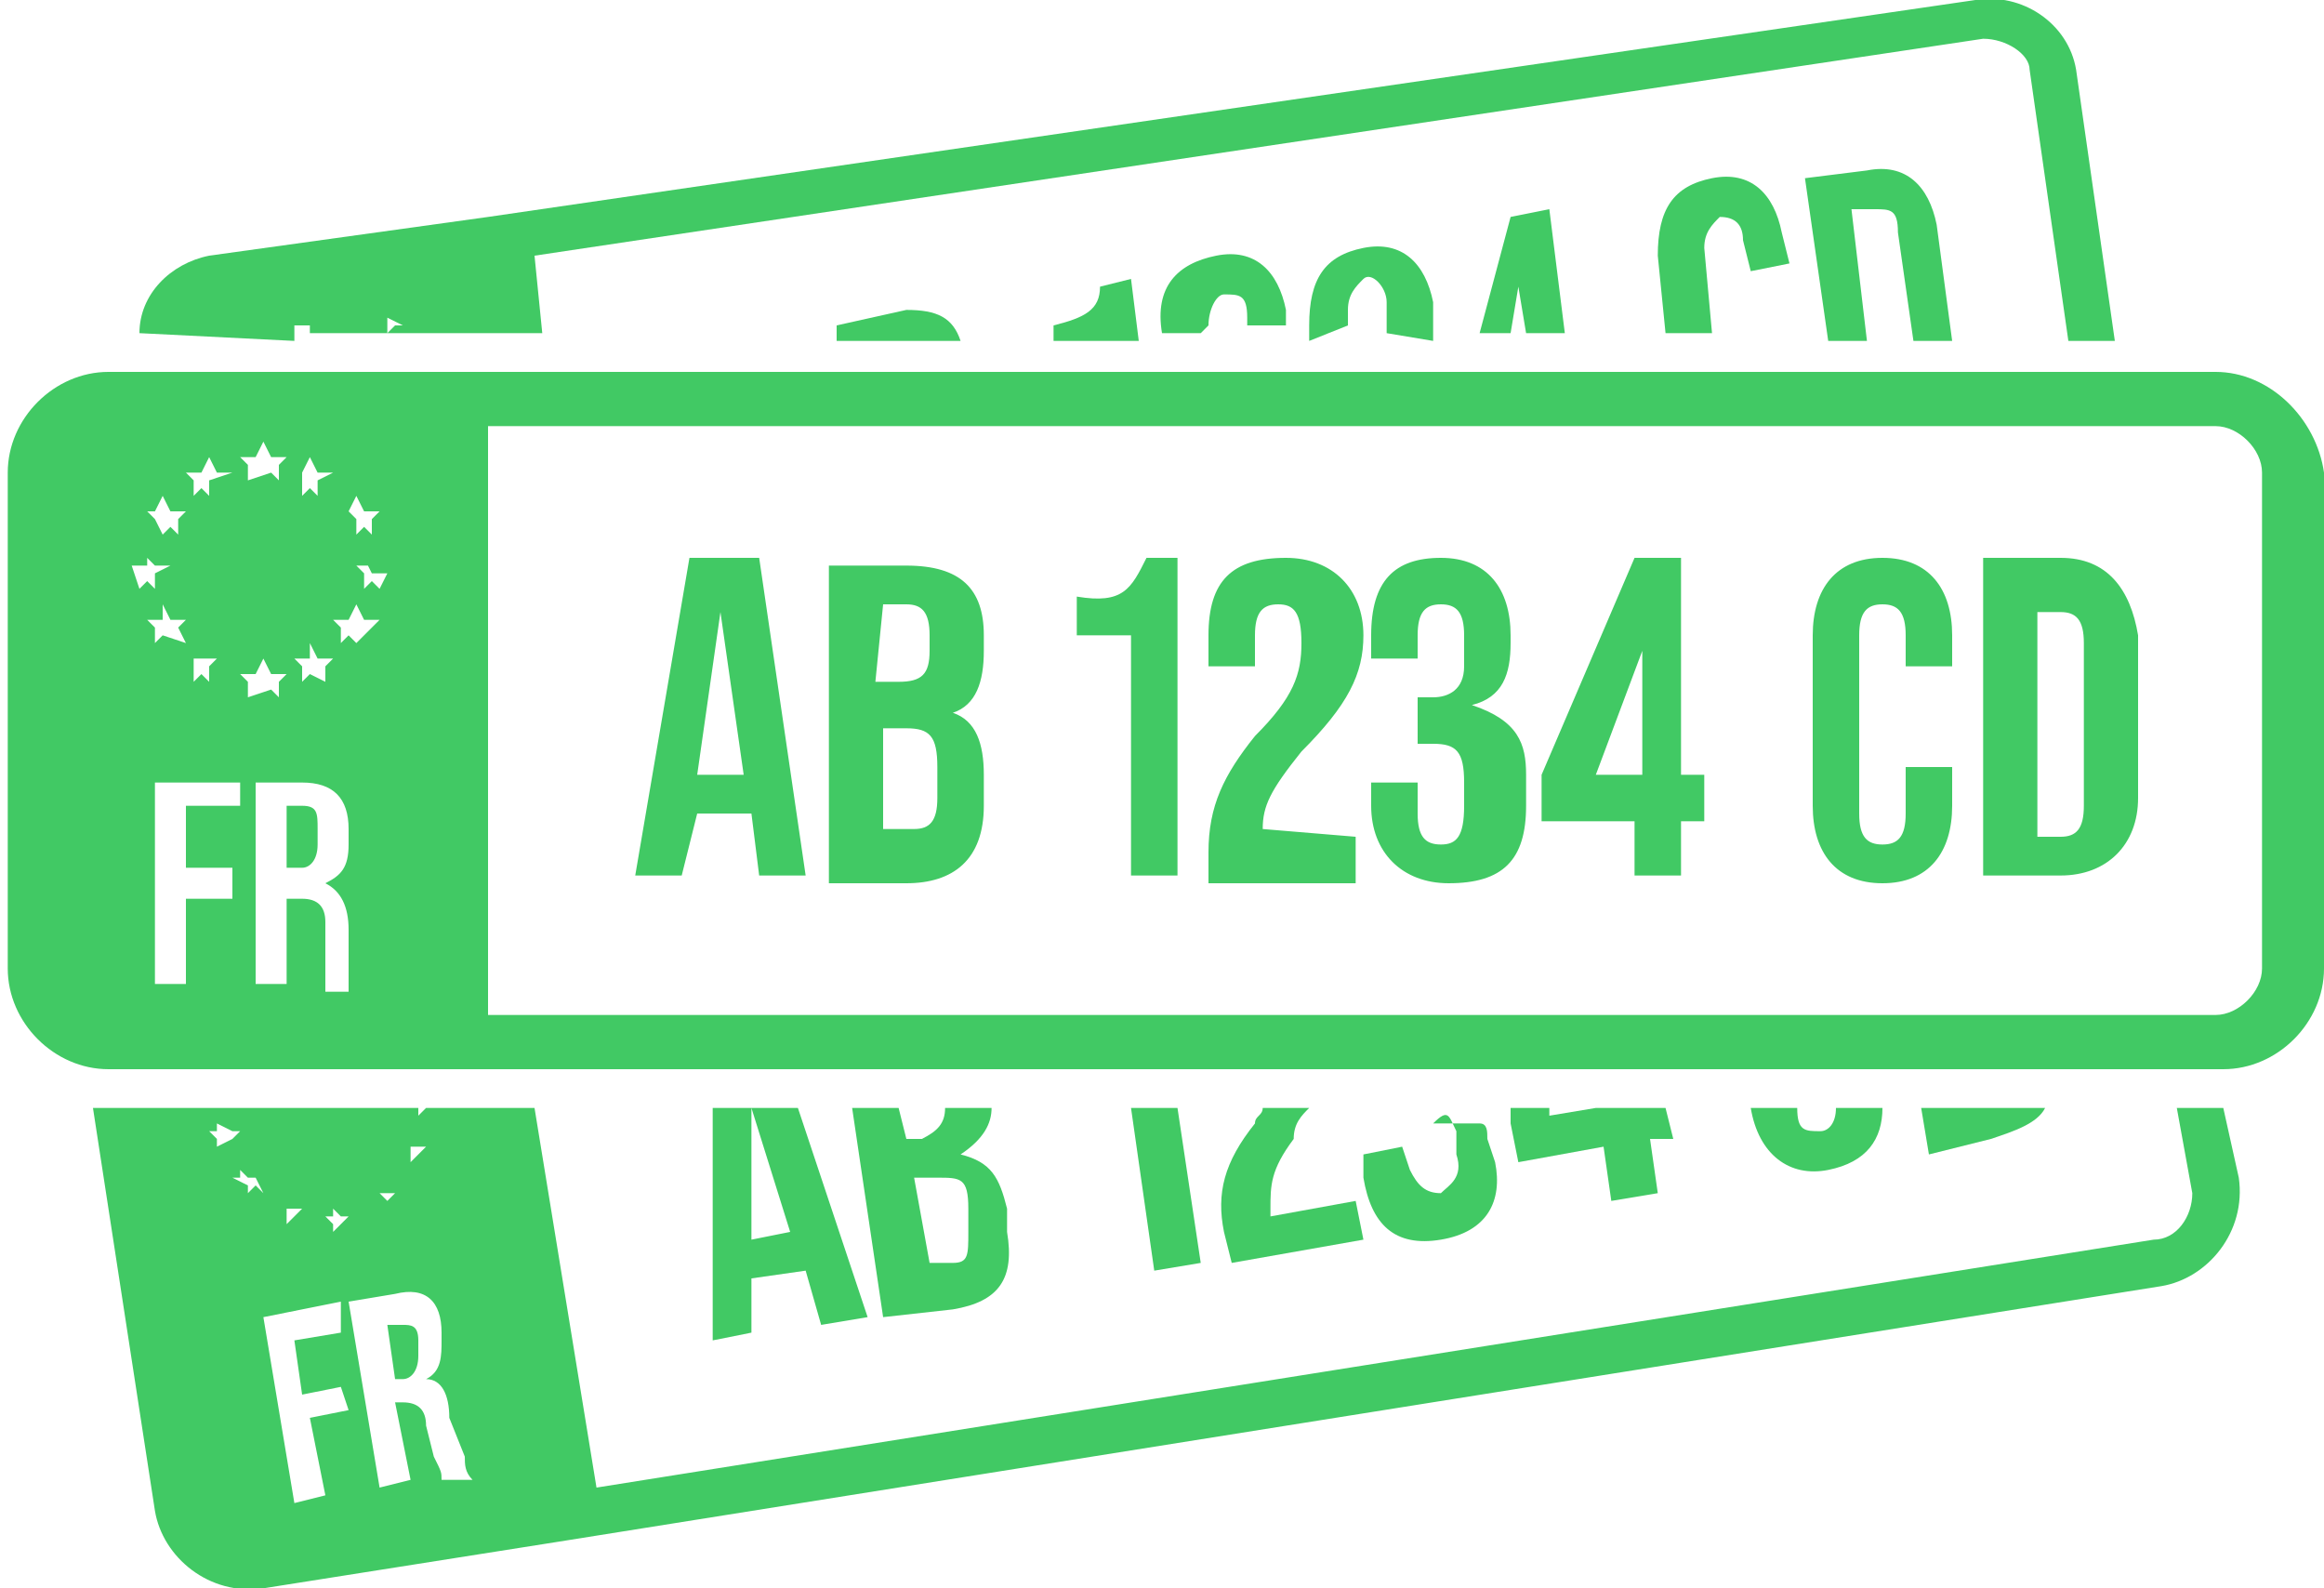
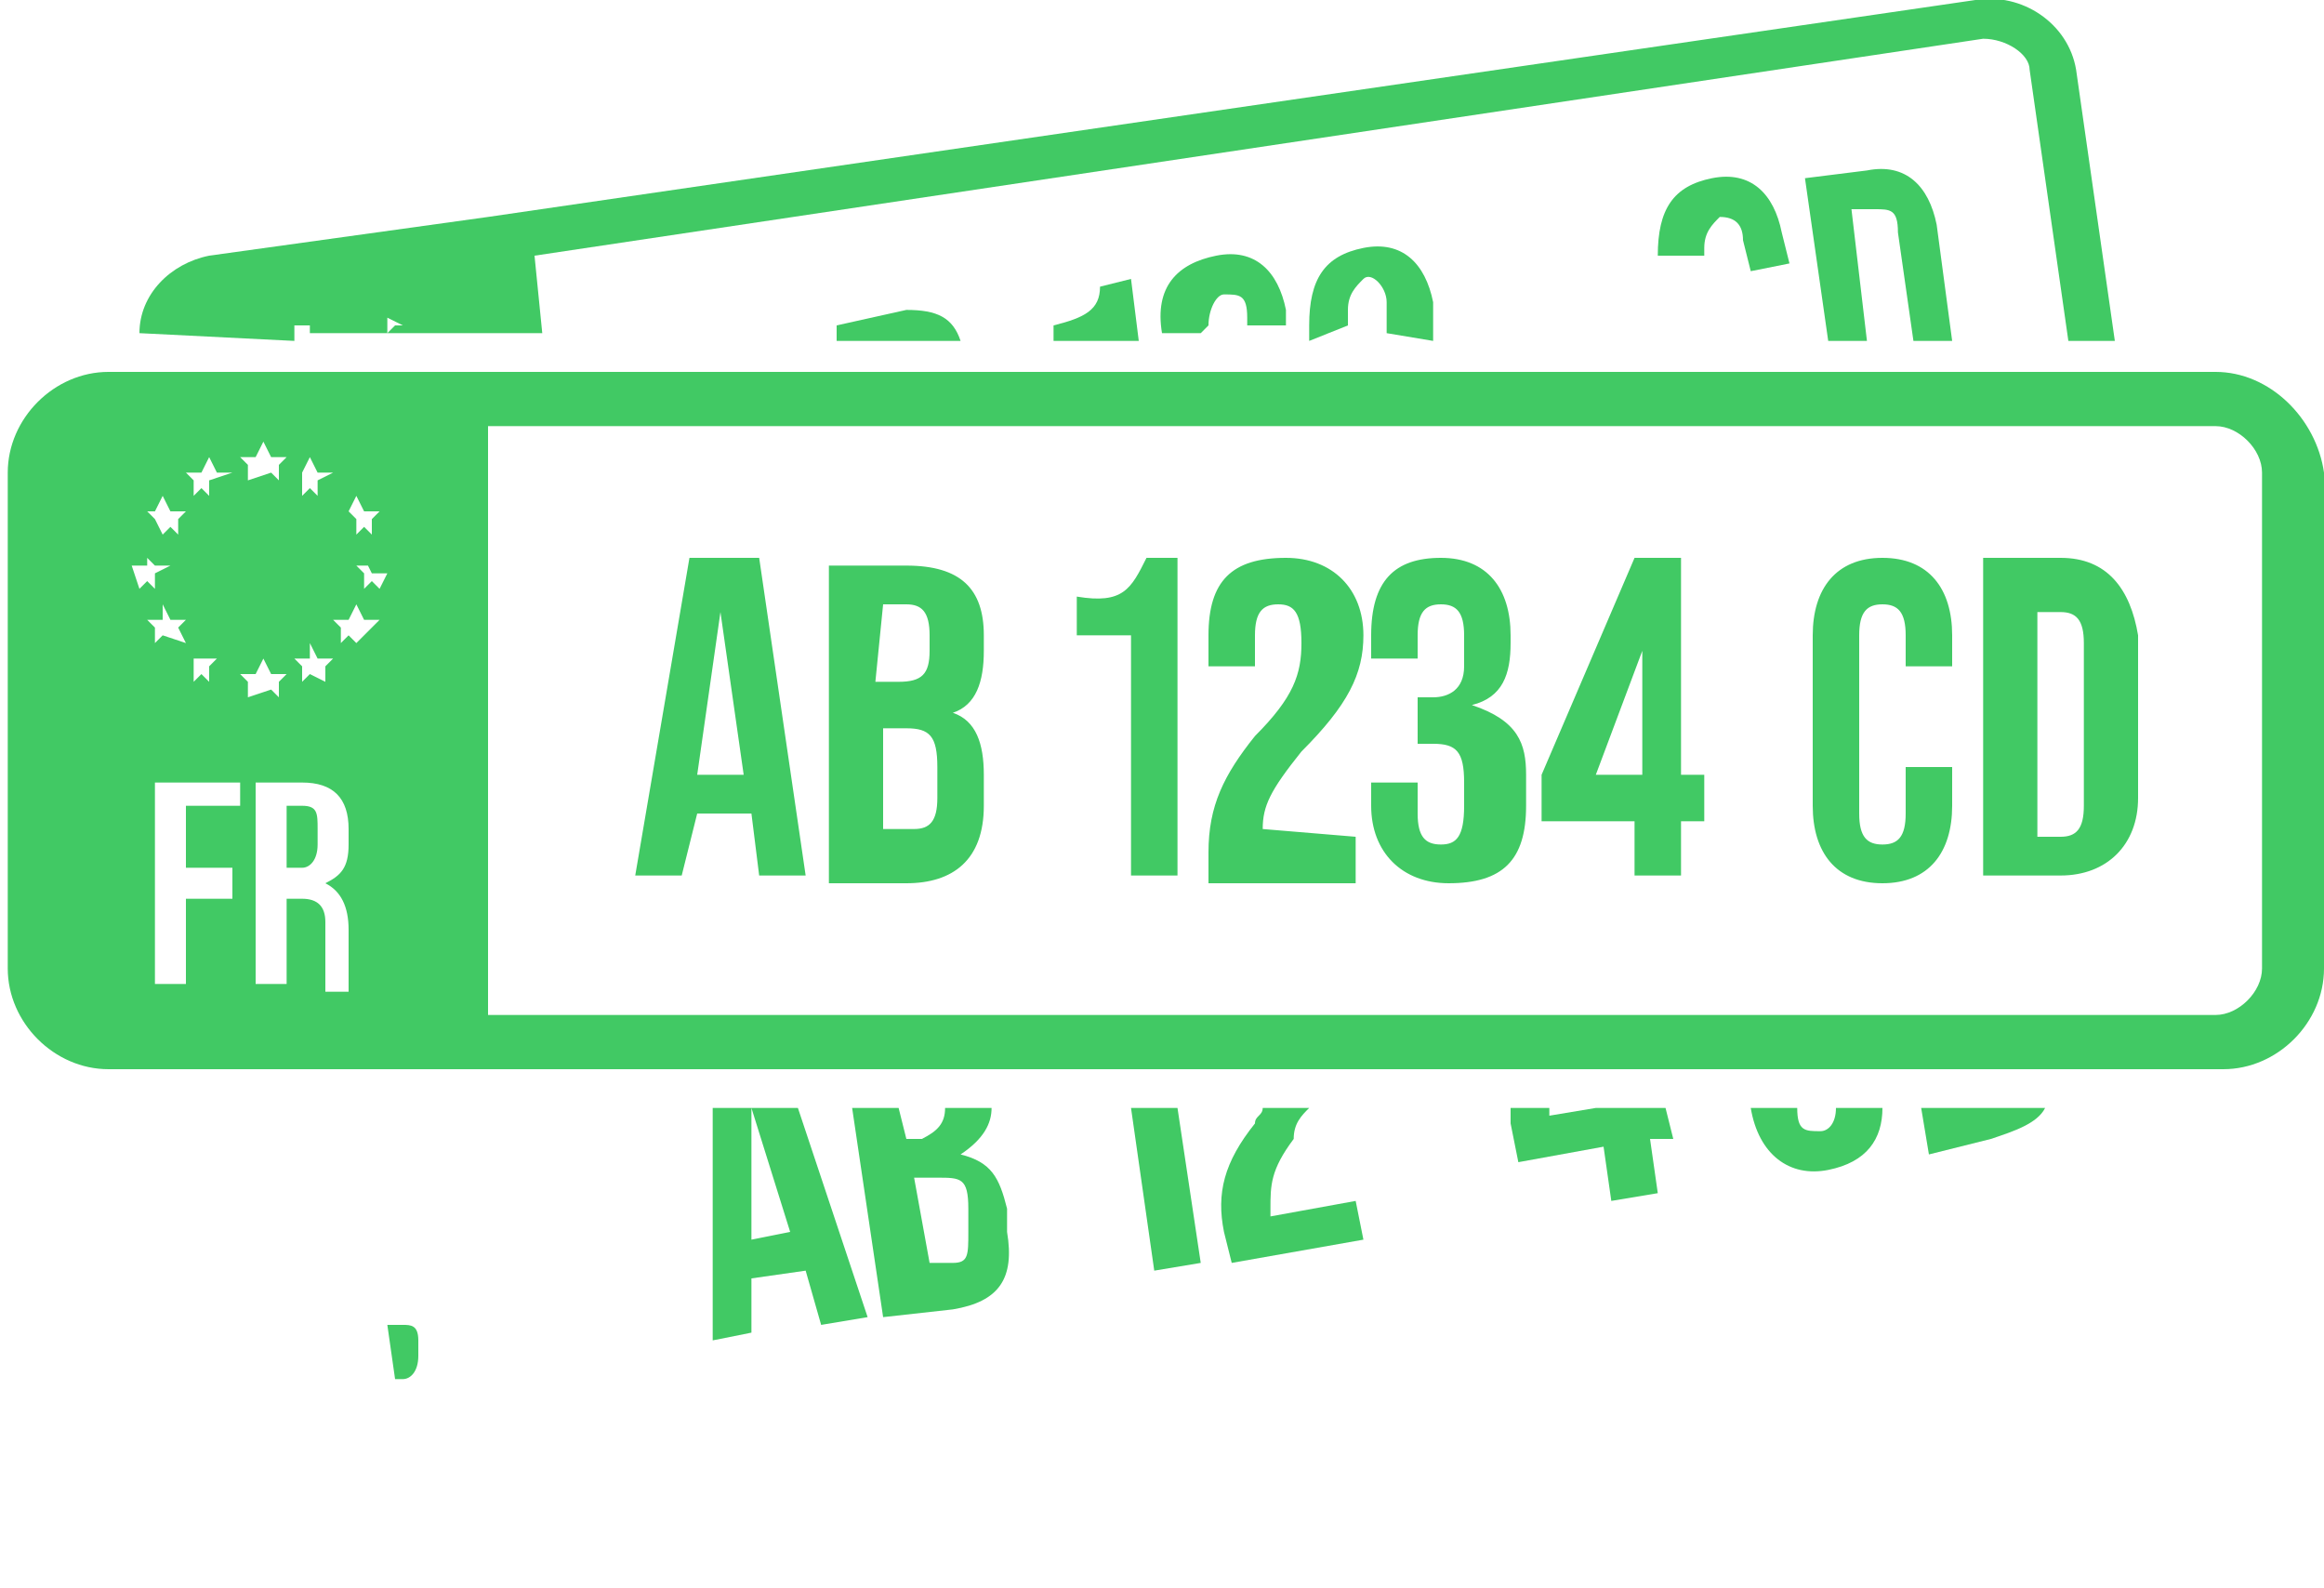
<svg xmlns="http://www.w3.org/2000/svg" version="1.1" id="Calque_1" x="0px" y="0px" viewBox="0 0 30 20.5" style="enable-background:new 0 0 30 20.5;" xml:space="preserve">
  <style type="text/css">
	.st0{fill:#41C964;}
</style>
  <g>
    <path class="st0" d="M28.6,4.8h-23H1.4c-0.7,0-1.3,0.6-1.3,1.3v6.4c0,0.7,0.6,1.3,1.3,1.3h4.3h23c0.7,0,1.3-0.6,1.3-1.3V6.1   C29.9,5.4,29.3,4.8,28.6,4.8z M4.5,6.6l0.1-0.2l0.1,0.2h0.2L4.8,6.7v0.2L4.7,6.8L4.6,6.9V6.7L4.5,6.6L4.5,6.6z M4.2,8.8L4,8.7   L3.9,8.8V8.6L3.8,8.5H4V8.3l0.1,0.2h0.2L4.2,8.6V8.8z M3.9,6.1L4,5.9l0.1,0.2h0.2L4.1,6.2v0.2L4,6.3L3.9,6.4V6.2V6.1L3.9,6.1z    M3.3,5.9l0.1-0.2l0.1,0.2h0.2L3.6,6v0.2L3.5,6.1L3.2,6.2V6L3.1,5.9H3.3z M2.6,6.1l0.1-0.2l0.1,0.2H3L2.7,6.2v0.2L2.6,6.3L2.5,6.4   V6.2L2.4,6.1H2.6z M2.5,8.5l0.1-0.2L2.5,8.5h0.3L2.7,8.6v0.2L2.6,8.7L2.5,8.8L2.5,8.5H2.3H2.5z M2,6.6l0.1-0.2l0.1,0.2h0.2L2.3,6.7   v0.2L2.2,6.8L2.1,6.9L2,6.7L1.9,6.6H2z M1.7,7.3h0.2l0-0.1L2,7.3h0.2L2,7.4v0.2L1.9,7.5L1.8,7.6L1.7,7.3L1.7,7.3z M1.9,8h0.2V7.8   L2.2,8h0.2L2.3,8.1l0.1,0.2L2.1,8.2L2,8.3V8.1L1.9,8z M3.1,10.4H2.4v0.8H3v0.4H2.4v1.1H2v-2.6h1.1V10.4z M3.2,9V8.8L3.1,8.7h0.2   l0.1-0.2l0.1,0.2h0.2L3.6,8.8V9L3.5,8.9L3.2,9z M4.2,12.7c0-0.1,0-0.1,0-0.3v-0.5c0-0.2-0.1-0.3-0.3-0.3H3.7v1.1H3.3v-2.6h0.6   c0.4,0,0.6,0.2,0.6,0.6v0.2c0,0.3-0.1,0.4-0.3,0.5l0,0c0.2,0.1,0.3,0.3,0.3,0.6v0.5c0,0.1,0,0.2,0,0.3H4.2V12.7z M4.6,8.3L4.5,8.2   L4.4,8.3V8.1L4.3,8h0.2l0.1-0.2L4.7,8h0.2L4.8,8.1L4.6,8.3z M4.9,7.6L4.8,7.5L4.7,7.6V7.4L4.6,7.3h0.2L4.7,7.2l0.1,0.2H5L4.9,7.6   L4.9,7.6z M29.2,12.5c0,0.3-0.3,0.6-0.6,0.6H6.3V5.5h22.3c0.3,0,0.6,0.3,0.6,0.6C29.2,6.1,29.2,12.5,29.2,12.5z M8.9,7.2l-0.7,4.1   h0.6L9,10.5h0.7l0.1,0.8h0.6L9.8,7.2H8.9z M9,10l0.3-2.1L9.6,10C9.6,10,9,10,9,10z M12.3,9.2L12.3,9.2c0.3-0.1,0.4-0.4,0.4-0.8V8.2   c0-0.6-0.3-0.9-1-0.9h-1v4.1h1c0.6,0,1-0.3,1-1V10C12.7,9.6,12.6,9.3,12.3,9.2z M11.4,7.8h0.3c0.2,0,0.3,0.1,0.3,0.4v0.2   c0,0.3-0.1,0.4-0.4,0.4h-0.3L11.4,7.8L11.4,7.8z M12.1,10.3c0,0.3-0.1,0.4-0.3,0.4h-0.4V9.4h0.3c0.3,0,0.4,0.1,0.4,0.5V10.3z    M14.8,7.2h0.4v4.1h-0.6V8.2h-0.7V7.7C14.5,7.8,14.6,7.6,14.8,7.2z M16.3,10.7L16.3,10.7l1.2,0.1v0.6h-1.9V11c0-0.6,0.2-1,0.6-1.5   c0.5-0.5,0.6-0.8,0.6-1.2s-0.1-0.5-0.3-0.5c-0.2,0-0.3,0.1-0.3,0.4v0.4h-0.6V8.2c0-0.7,0.3-1,1-1c0.6,0,1,0.4,1,1   c0,0.5-0.2,0.9-0.8,1.5C16.4,10.2,16.3,10.4,16.3,10.7z M19.7,10v0.4c0,0.7-0.3,1-1,1c-0.6,0-1-0.4-1-1v-0.3h0.6v0.4   c0,0.3,0.1,0.4,0.3,0.4s0.3-0.1,0.3-0.5v-0.3c0-0.4-0.1-0.5-0.4-0.5h-0.2V9h0.2c0.2,0,0.4-0.1,0.4-0.4V8.2c0-0.3-0.1-0.4-0.3-0.4   c-0.2,0-0.3,0.1-0.3,0.4v0.3h-0.6V8.2c0-0.7,0.3-1,0.9-1s0.9,0.4,0.9,1v0.1c0,0.4-0.1,0.7-0.5,0.8l0,0C19.6,9.3,19.7,9.6,19.7,10z    M21.8,7.2h-0.7L19.9,10v0.6h1.2v0.7h0.6v-0.7H22V10h-0.3V7.2H21.8z M21.2,10h-0.6l0.6-1.6V10z M25.2,8.2v0.4h-0.6V8.2   c0-0.3-0.1-0.4-0.3-0.4c-0.2,0-0.3,0.1-0.3,0.4v2.3c0,0.3,0.1,0.4,0.3,0.4c0.2,0,0.3-0.1,0.3-0.4V9.9h0.6v0.5c0,0.6-0.3,1-0.9,1   s-0.9-0.4-0.9-1V8.2c0-0.6,0.3-1,0.9-1S25.2,7.6,25.2,8.2z M26.6,7.2h-1v4.1h1c0.6,0,1-0.4,1-1V8.2C27.5,7.6,27.2,7.2,26.6,7.2z    M26.9,10.4c0,0.3-0.1,0.4-0.3,0.4h-0.3V7.9h0.3c0.2,0,0.3,0.1,0.3,0.4V10.4z M4.1,10.7v0.2c0,0.2-0.1,0.3-0.2,0.3H3.7v-0.8h0.2   C4.1,10.4,4.1,10.5,4.1,10.7z" />
    <path class="st0" d="M11.7,4l-0.9,0.2v0.2h1.6C12.3,4.1,12.1,4,11.7,4z" />
    <path class="st0" d="M15.6,4.2c0-0.2,0.1-0.4,0.2-0.4c0.2,0,0.3,0,0.3,0.3v0.1h0.5c0-0.1,0-0.2,0-0.2c-0.1-0.5-0.4-0.8-0.9-0.7   s-0.8,0.4-0.7,1h0.5L15.6,4.2z" />
    <path class="st0" d="M14.6,3.6l-0.4,0.1c0,0.3-0.2,0.4-0.6,0.5v0.2h1.1L14.6,3.6z" />
    <path class="st0" d="M23.9,2.7h0.3c0.2,0,0.3,0,0.3,0.3l0.2,1.4h0.5L25,2.9c-0.1-0.5-0.4-0.8-0.9-0.7l-0.8,0.1l0.3,2.1h0.5   L23.9,2.7z" />
    <path class="st0" d="M18.5,4.4c0-0.1,0-0.2,0-0.4V3.9c-0.1-0.5-0.4-0.8-0.9-0.7s-0.7,0.4-0.7,1v0.2l0.5-0.2V4   c0-0.2,0.1-0.3,0.2-0.4s0.3,0.1,0.3,0.3v0.2c0,0.1,0,0.2,0,0.2L18.5,4.4L18.5,4.4z" />
-     <path class="st0" d="M22,3.2c0-0.2,0.1-0.3,0.2-0.4c0.2,0,0.3,0.1,0.3,0.3l0.1,0.4l0.5-0.1L23,3c-0.1-0.5-0.4-0.8-0.9-0.7   c-0.5,0.1-0.7,0.4-0.7,1l0.1,1h0.6L22,3.2z" />
-     <path class="st0" d="M19.5,2.8l-0.4,1.5h0.4l0.1-0.6l0.1,0.6h0.5L20,2.7L19.5,2.8z" />
+     <path class="st0" d="M22,3.2c0-0.2,0.1-0.3,0.2-0.4c0.2,0,0.3,0.1,0.3,0.3l0.1,0.4l0.5-0.1L23,3c-0.1-0.5-0.4-0.8-0.9-0.7   c-0.5,0.1-0.7,0.4-0.7,1h0.6L22,3.2z" />
    <path class="st0" d="M3.8,4.4L3.8,4.4L3.8,4.4L3.8,4.4V4.2h0.1H4v0.1l0,0h1.1h0.4V4.2v0.1H7l-0.1-1l18.7-2.8c0.3,0,0.6,0.2,0.6,0.4   l0.5,3.5h0.6l-0.5-3.5c-0.1-0.6-0.7-1-1.3-0.9L6.3,2.8L2.7,3.3c-0.5,0.1-0.9,0.5-0.9,1L3.8,4.4L3.8,4.4z M5,4.1V4V4.1h0.2H5   l0.2,0.1H5.1L5,4.3V4.1L5,4.1L5,4.1z M4.4,4V3.9V4h0.2H4.4l0.2,0.2L4.4,4v0.2V4L4.4,4L4.4,4z" />
    <path class="st0" d="M10,4.3L9.6,4.4L10,4.3L10,4.3z" />
    <path class="st0" d="M14.9,16.4l0.6-0.1l-0.3-2h-0.6L14.9,16.4z" />
-     <path class="st0" d="M18.8,14.6v0.3c0.1,0.3-0.1,0.4-0.2,0.5c-0.2,0-0.3-0.1-0.4-0.3l-0.1-0.3l-0.5,0.1v0.3c0.1,0.6,0.4,0.9,1,0.8   c0.6-0.1,0.8-0.5,0.7-1l-0.1-0.3c0-0.1,0-0.2-0.1-0.2h-0.6C18.7,14.3,18.7,14.4,18.8,14.6z" />
    <path class="st0" d="M20.6,14.3L20,14.4v-0.1h-0.5v0.2l0.1,0.5l1.1-0.2l0.1,0.7l0.6-0.1l-0.1-0.7h0.3l-0.1-0.4H20.6L20.6,14.3z" />
    <path class="st0" d="M16.9,14.3h-0.6c0,0.1-0.1,0.1-0.1,0.2c-0.4,0.5-0.5,0.9-0.4,1.4l0.1,0.4l1.7-0.3l-0.1-0.5l-1.1,0.2v-0.1   c0-0.3,0-0.5,0.3-0.9C16.7,14.5,16.8,14.4,16.9,14.3z" />
    <path class="st0" d="M12.8,14.3h-0.6c0,0.2-0.1,0.3-0.3,0.4h-0.2l-0.1-0.4H11l0.4,2.7l0.9-0.1c0.6-0.1,0.8-0.4,0.7-1v-0.3   c-0.1-0.4-0.2-0.6-0.6-0.7l0,0C12.7,14.7,12.8,14.5,12.8,14.3z M12.5,15.9c0,0.3,0,0.4-0.2,0.4H12l-0.2-1.1h0.3   c0.3,0,0.4,0,0.4,0.4V15.9z" />
    <path class="st0" d="M10.6,17.1l0.6-0.1l-0.9-2.7H9.7l0.5,1.6L9.7,16v-1.7H9.2v3l0.5-0.1v-0.7l0.7-0.1L10.6,17.1z" />
    <path class="st0" d="M25.7,14.7c0.3-0.1,0.6-0.2,0.7-0.4h-1.6l0.1,0.6L25.7,14.7z" />
    <path class="st0" d="M23.6,15.1c0.5-0.1,0.7-0.4,0.7-0.8h-0.6c0,0.2-0.1,0.3-0.2,0.3c-0.2,0-0.3,0-0.3-0.3h-0.6l0,0   C22.7,14.9,23.1,15.2,23.6,15.1z" />
-     <path class="st0" d="M28.7,14.3h-0.6l0.2,1.1c0,0.3-0.2,0.6-0.5,0.6L7.7,19.2l-0.8-4.9H5.5l0.1,0.1l-0.1-0.1l-0.1,0.1v-0.1l0,0H4.7   H1.2L2,19.5c0.1,0.6,0.7,1.1,1.4,1l3.8-0.6l20.7-3.3c0.6-0.1,1.1-0.7,1-1.4L28.7,14.3z M5.3,14.8v-0.1V14.8h0.2l-0.1,0.1L5.5,15   l-0.1-0.1L5.3,15V14.8L5.3,14.8L5.3,14.8z M4.9,15.4L5,15.2L4.9,15.4h0.2L5,15.5l0.1,0.1L4.9,15.4v0.2V15.4L4.9,15.4L4.9,15.4z    M3.7,15.6v-0.1V15.6h0.2l-0.1,0.1l0.1,0.1l-0.1-0.1l-0.1,0.1L3.7,15.6L3.7,15.6L3.7,15.6z M2.8,14.8v-0.1l-0.1-0.1h0.1v-0.1   L3,14.6h0.1L3,14.7l0.1,0.1L3,14.7L2.8,14.8z M3.4,15.4l-0.1-0.1l-0.1,0.1v-0.1L3,15.2h0.1v-0.1l0.1,0.1h0.1l0,0L3.4,15.4z    M4.2,19.3l-0.4,0.1L3.4,17l1-0.2l0,0.4l-0.6,0.1L3.9,18l0.5-0.1l0.1,0.3L4,18.3L4.2,19.3z M4.5,15.9l-0.1-0.1l-0.1,0.1v-0.1   l-0.1-0.1h0.1v-0.1l0.1,0.1h0.1l-0.1,0.1L4.5,15.9z M5.7,19.1c0-0.1,0-0.1-0.1-0.3l-0.1-0.4c0-0.2-0.1-0.3-0.3-0.3H5.1l0.2,1   l-0.4,0.1l-0.4-2.4l0.6-0.1c0.4-0.1,0.6,0.1,0.6,0.5v0.1c0,0.2,0,0.4-0.2,0.5l0,0c0.2,0,0.3,0.2,0.3,0.5L6,18.8   c0,0.1,0,0.2,0.1,0.3H5.7z" />
    <path class="st0" d="M5.4,17.3c0-0.2-0.1-0.2-0.2-0.2H5l0.1,0.7h0.1c0.1,0,0.2-0.1,0.2-0.3V17.3z" />
  </g>
</svg>